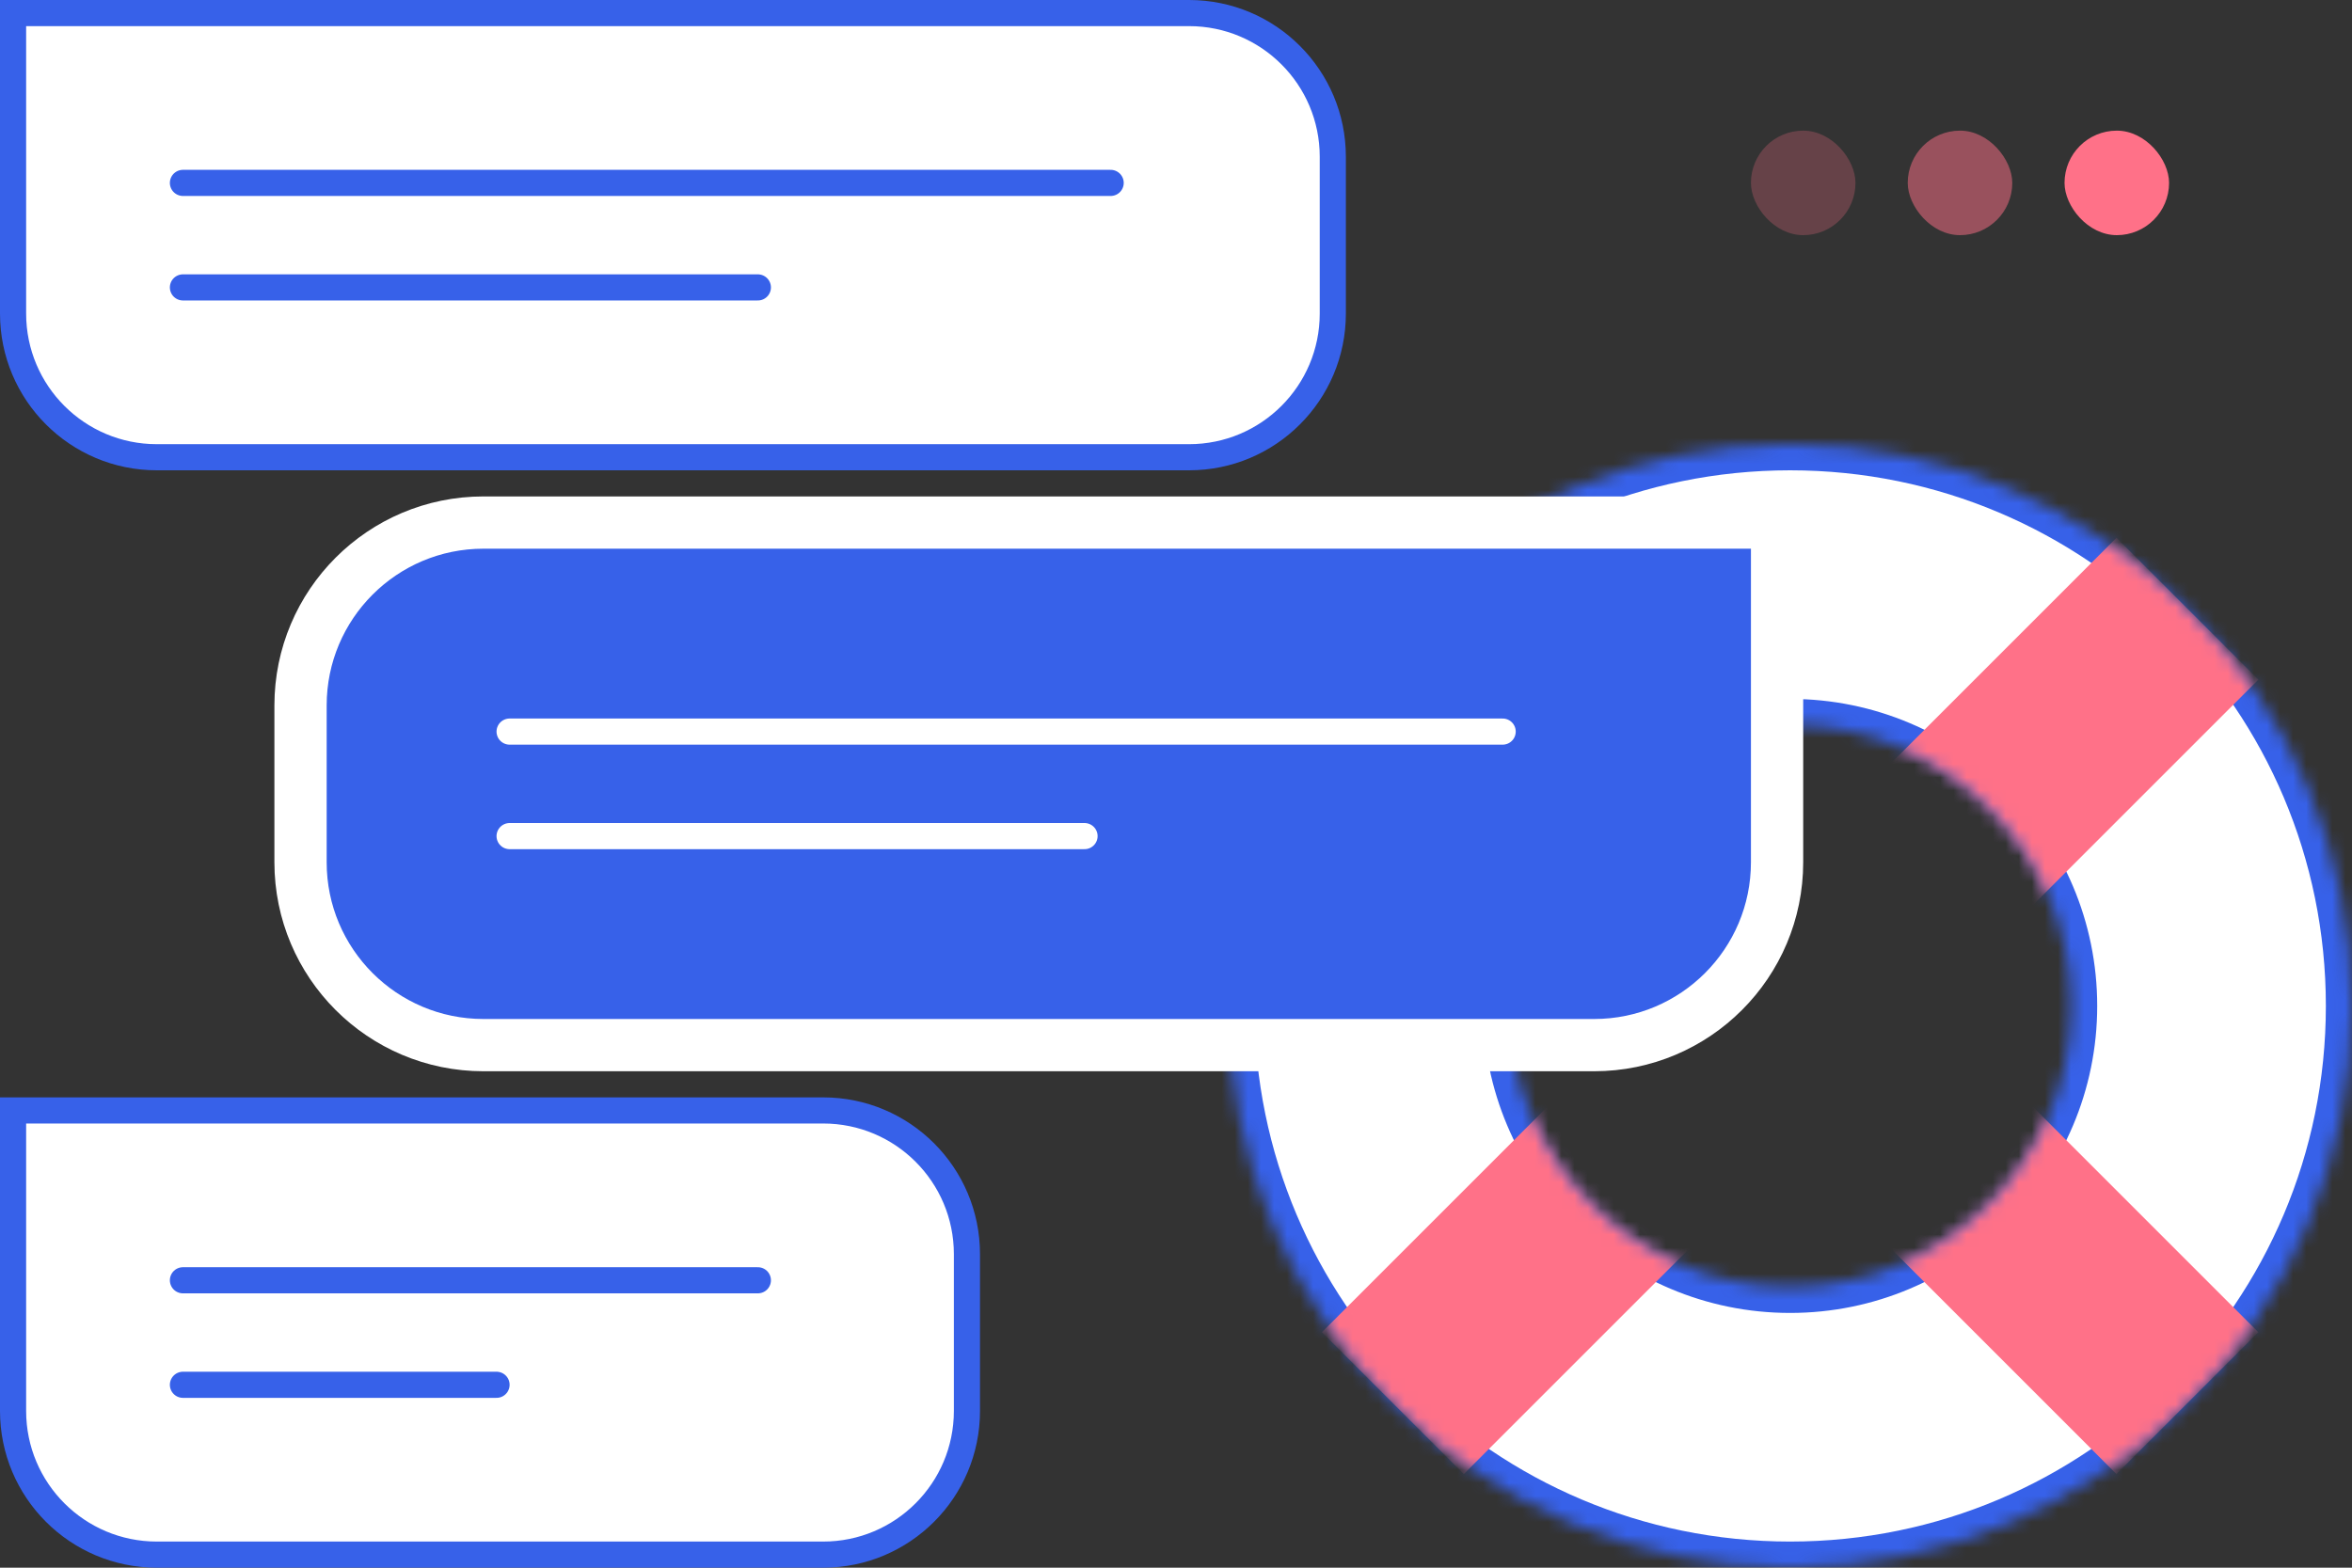
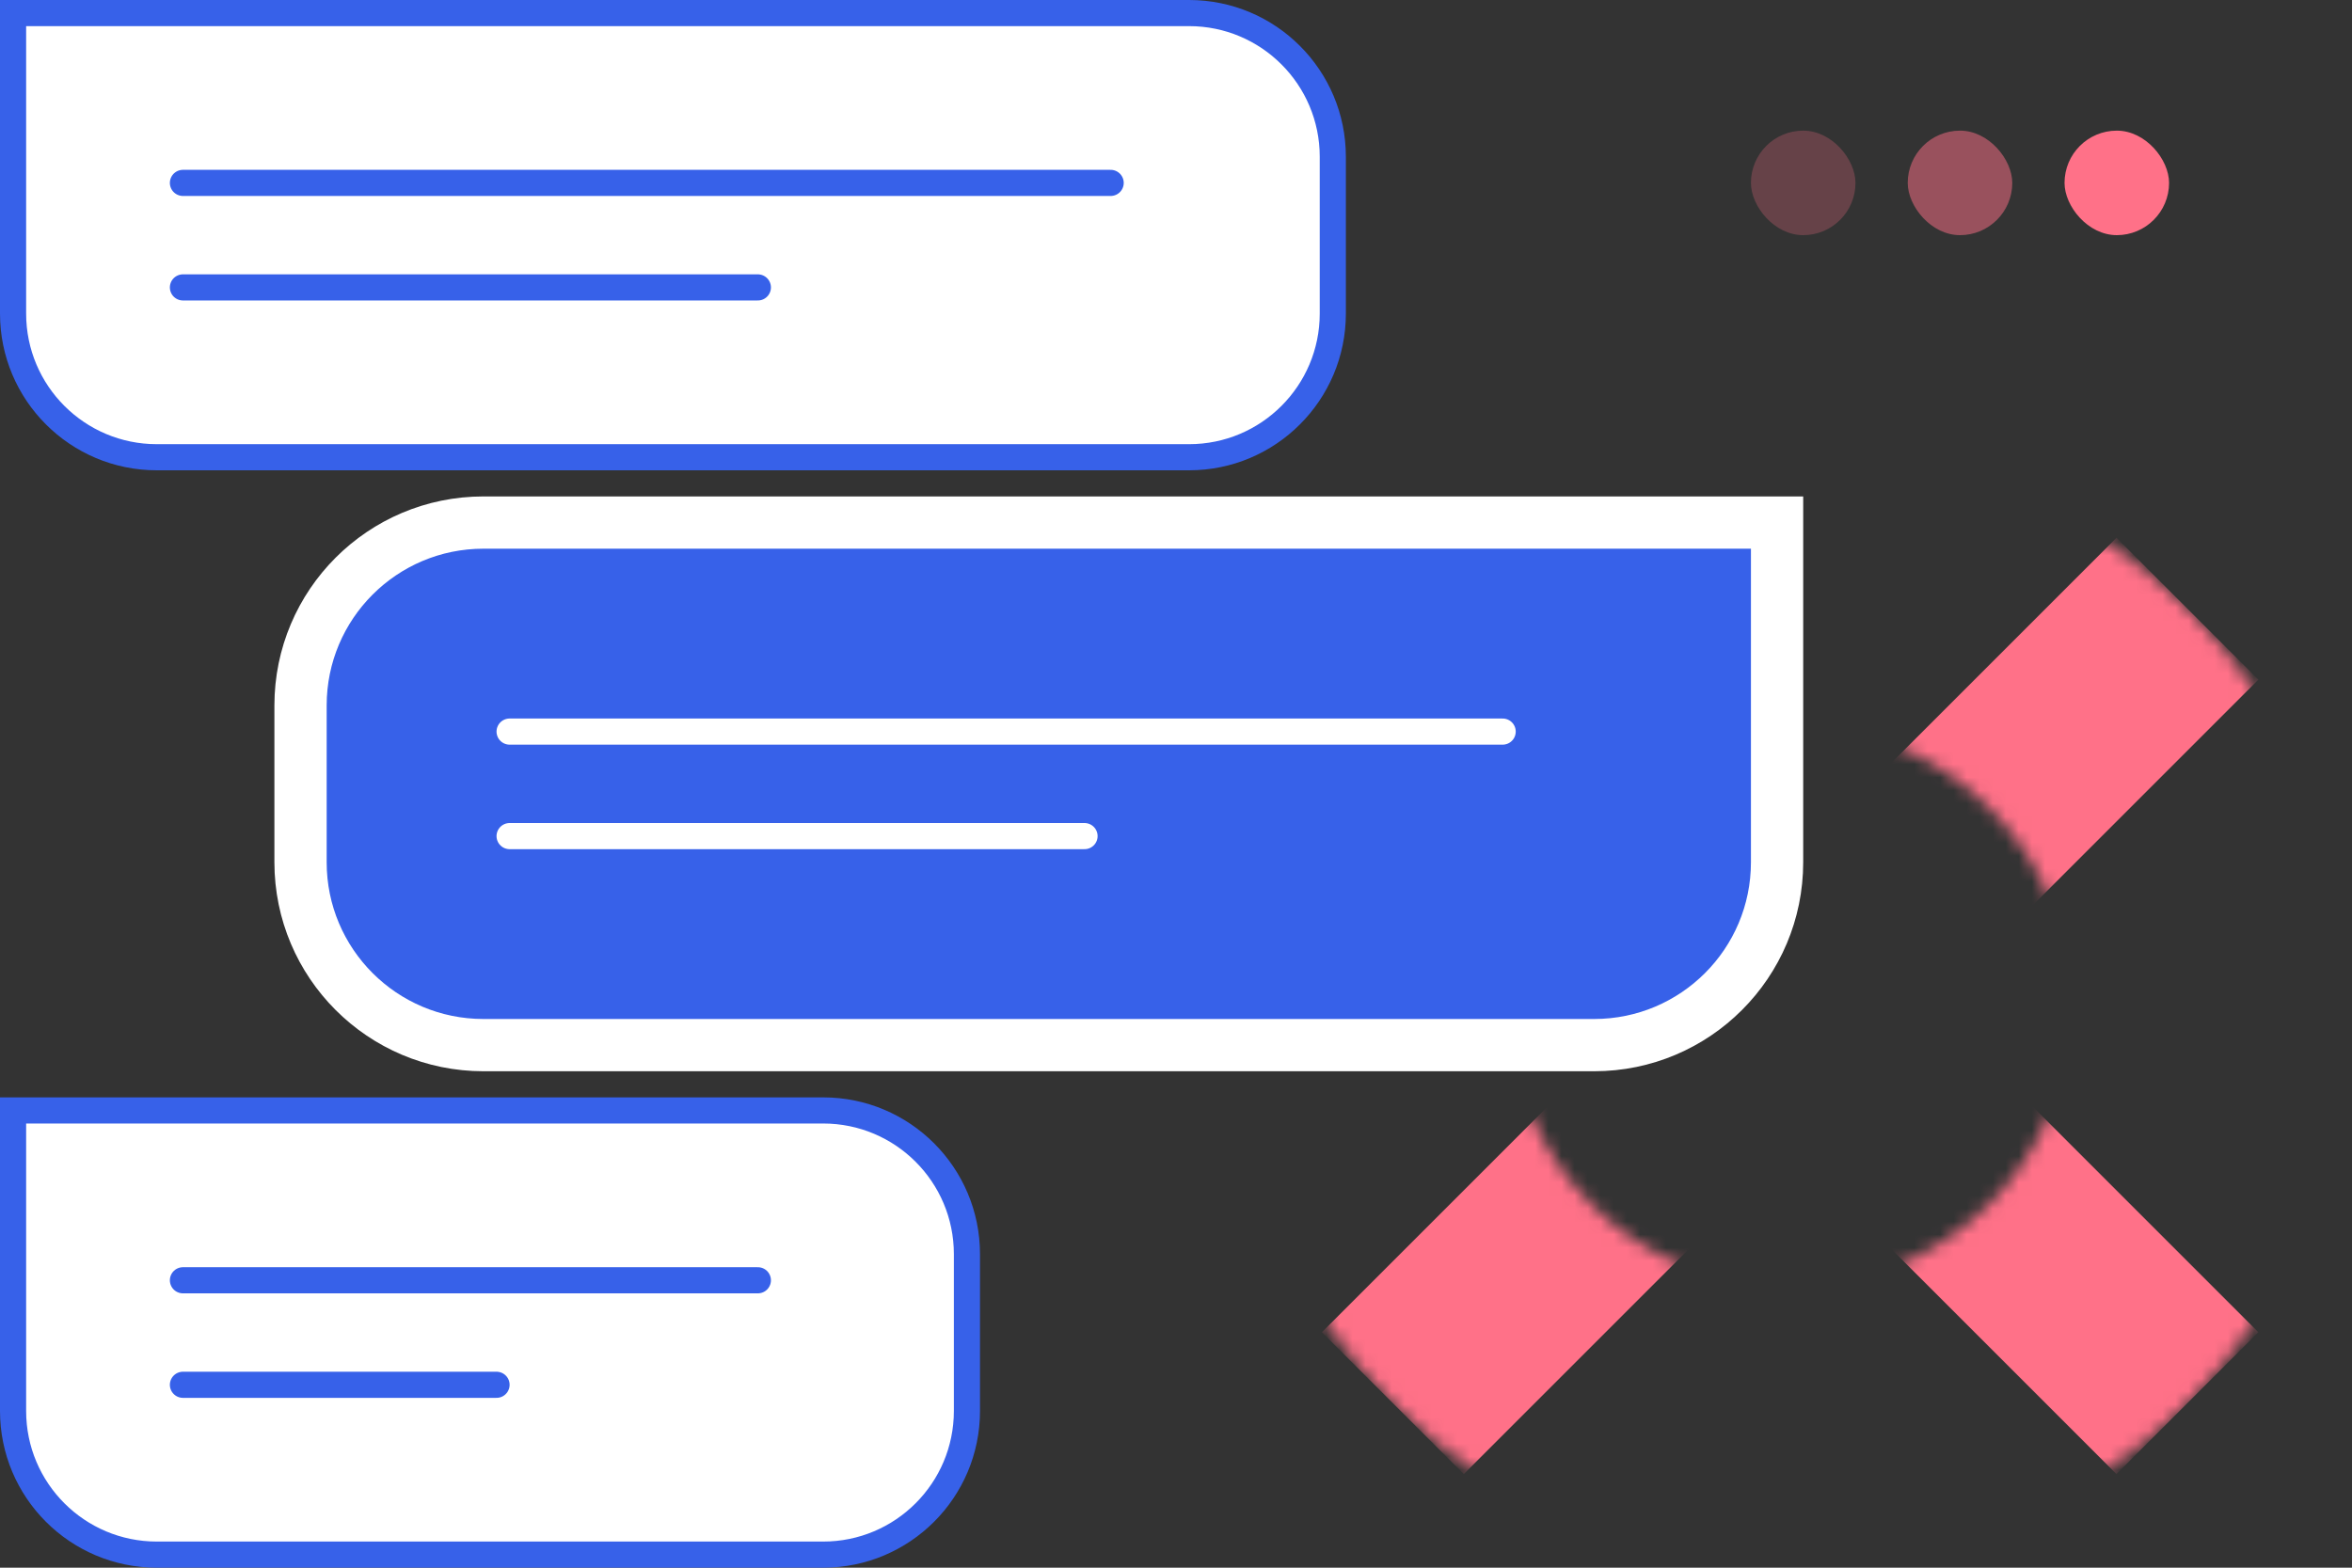
<svg xmlns="http://www.w3.org/2000/svg" width="180" height="120" viewBox="0 0 180 120" fill="none">
  <rect x="0" y="0" width="180" height="120" fill="#333333" stroke="none" />
  <g clip-path="url(#clip0_5806_137711)">
    <mask id="path-1-inside-1_5806_137711" fill="white">
      <path d="M180 77C180 100.748 160.748 120 137 120C113.252 120 94 100.748 94 77C94 53.252 113.252 34 137 34C160.748 34 180 53.252 180 77ZM115.5 77C115.5 88.874 125.126 98.5 137 98.5C148.874 98.5 158.5 88.874 158.5 77C158.5 65.126 148.874 55.5 137 55.5C125.126 55.5 115.5 65.126 115.5 77Z" />
    </mask>
-     <path d="M180 77C180 100.748 160.748 120 137 120C113.252 120 94 100.748 94 77C94 53.252 113.252 34 137 34C160.748 34 180 53.252 180 77ZM115.5 77C115.5 88.874 125.126 98.5 137 98.5C148.874 98.5 158.5 88.874 158.5 77C158.5 65.126 148.874 55.5 137 55.5C125.126 55.5 115.5 65.126 115.5 77Z" fill="white" stroke="#3761E9" stroke-width="4" mask="url(#path-1-inside-1_5806_137711)" />
    <mask id="mask0_5806_137711" style="mask-type:alpha" maskUnits="userSpaceOnUse" x="94" y="34" width="86" height="86">
      <path d="M180 77C180 100.748 160.748 120 137 120C113.252 120 94 100.748 94 77C94 53.252 113.252 34 137 34C160.748 34 180 53.252 180 77ZM115.5 77C115.5 88.874 125.126 98.5 137 98.5C148.874 98.5 158.5 88.874 158.5 77C158.5 65.126 148.874 55.5 137 55.5C125.126 55.5 115.5 65.126 115.5 77Z" fill="#3761E9" />
    </mask>
    <g mask="url(#mask0_5806_137711)">
      <rect x="161.977" y="41.165" width="15.357" height="86" transform="rotate(45 161.977 41.165)" fill="#FF7188" />
      <rect x="172.832" y="101.976" width="15.357" height="86" transform="rotate(135 172.832 101.976)" fill="#FF7188" />
    </g>
    <rect opacity="0.25" x="134" y="10" width="8" height="8" rx="4" fill="#FF7188" />
    <rect opacity="0.5" x="146" y="10" width="8" height="8" rx="4" fill="#FF7188" />
    <rect x="158" y="10" width="8" height="8" rx="4" fill="#FF7188" />
    <path d="M136 42V40H134H37C29.268 40 23 46.268 23 54V66C23 73.732 29.268 80 37 80H122C129.732 80 136 73.732 136 66V42Z" fill="#3761E9" stroke="white" stroke-width="4" />
    <path d="M102 12C102 5.925 97.075 1 91 1H1V24C1 30.075 5.925 35 12 35H91C97.075 35 102 30.075 102 24V12Z" fill="white" stroke="#3761E9" stroke-width="2" />
    <path d="M14 14H85" stroke="#3761E9" stroke-width="2" stroke-linecap="round" stroke-linejoin="round" />
    <path d="M14 22H58" stroke="#3761E9" stroke-width="2" stroke-linecap="round" stroke-linejoin="round" />
    <path d="M74 96C74 89.925 69.075 85 63 85H1V108C1 114.075 5.925 119 12 119H63C69.075 119 74 114.075 74 108V96Z" fill="white" stroke="#3761E9" stroke-width="2" />
    <path d="M14 98H58" stroke="#3761E9" stroke-width="2" stroke-linecap="round" stroke-linejoin="round" />
    <path d="M39 56H115" stroke="white" stroke-width="2" stroke-linecap="round" stroke-linejoin="round" />
    <path d="M14 106H38" stroke="#3761E9" stroke-width="2" stroke-linecap="round" stroke-linejoin="round" />
    <path d="M39 64H83" stroke="white" stroke-width="2" stroke-linecap="round" stroke-linejoin="round" />
  </g>
  <defs>
    <clipPath id="clip0_5806_137711">
      <rect width="180" height="120" fill="white" />
    </clipPath>
  </defs>
</svg>